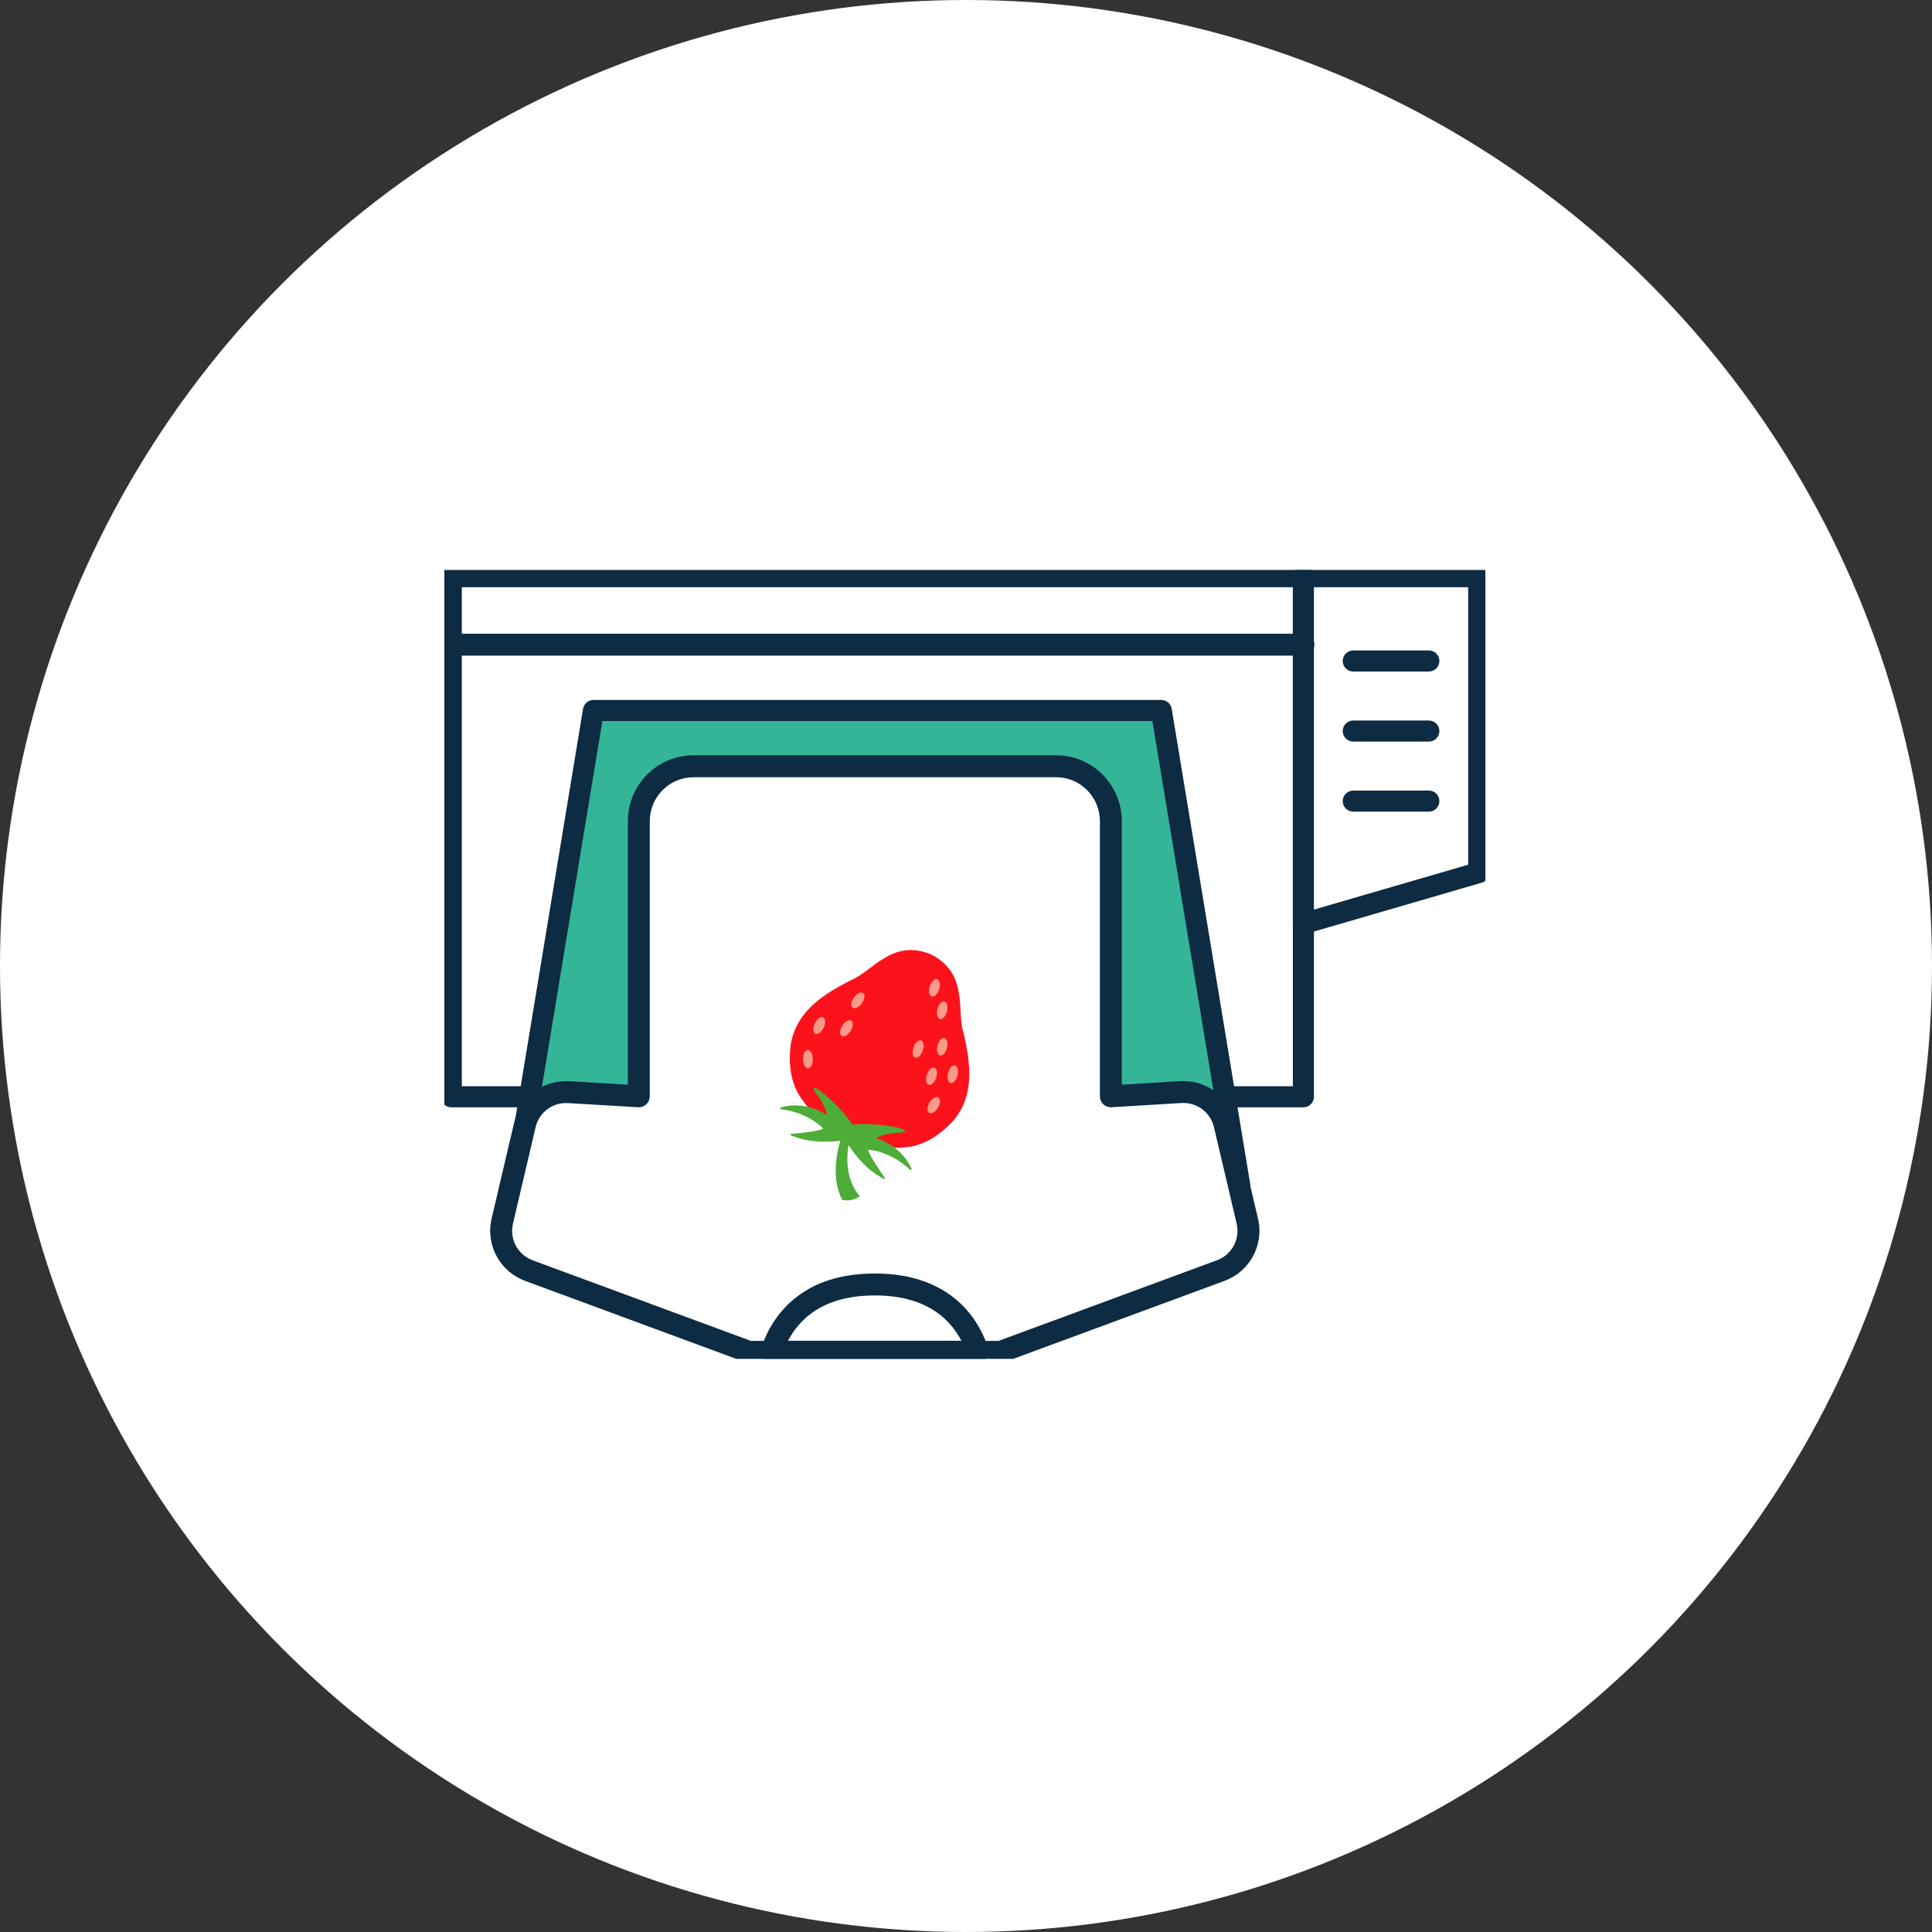
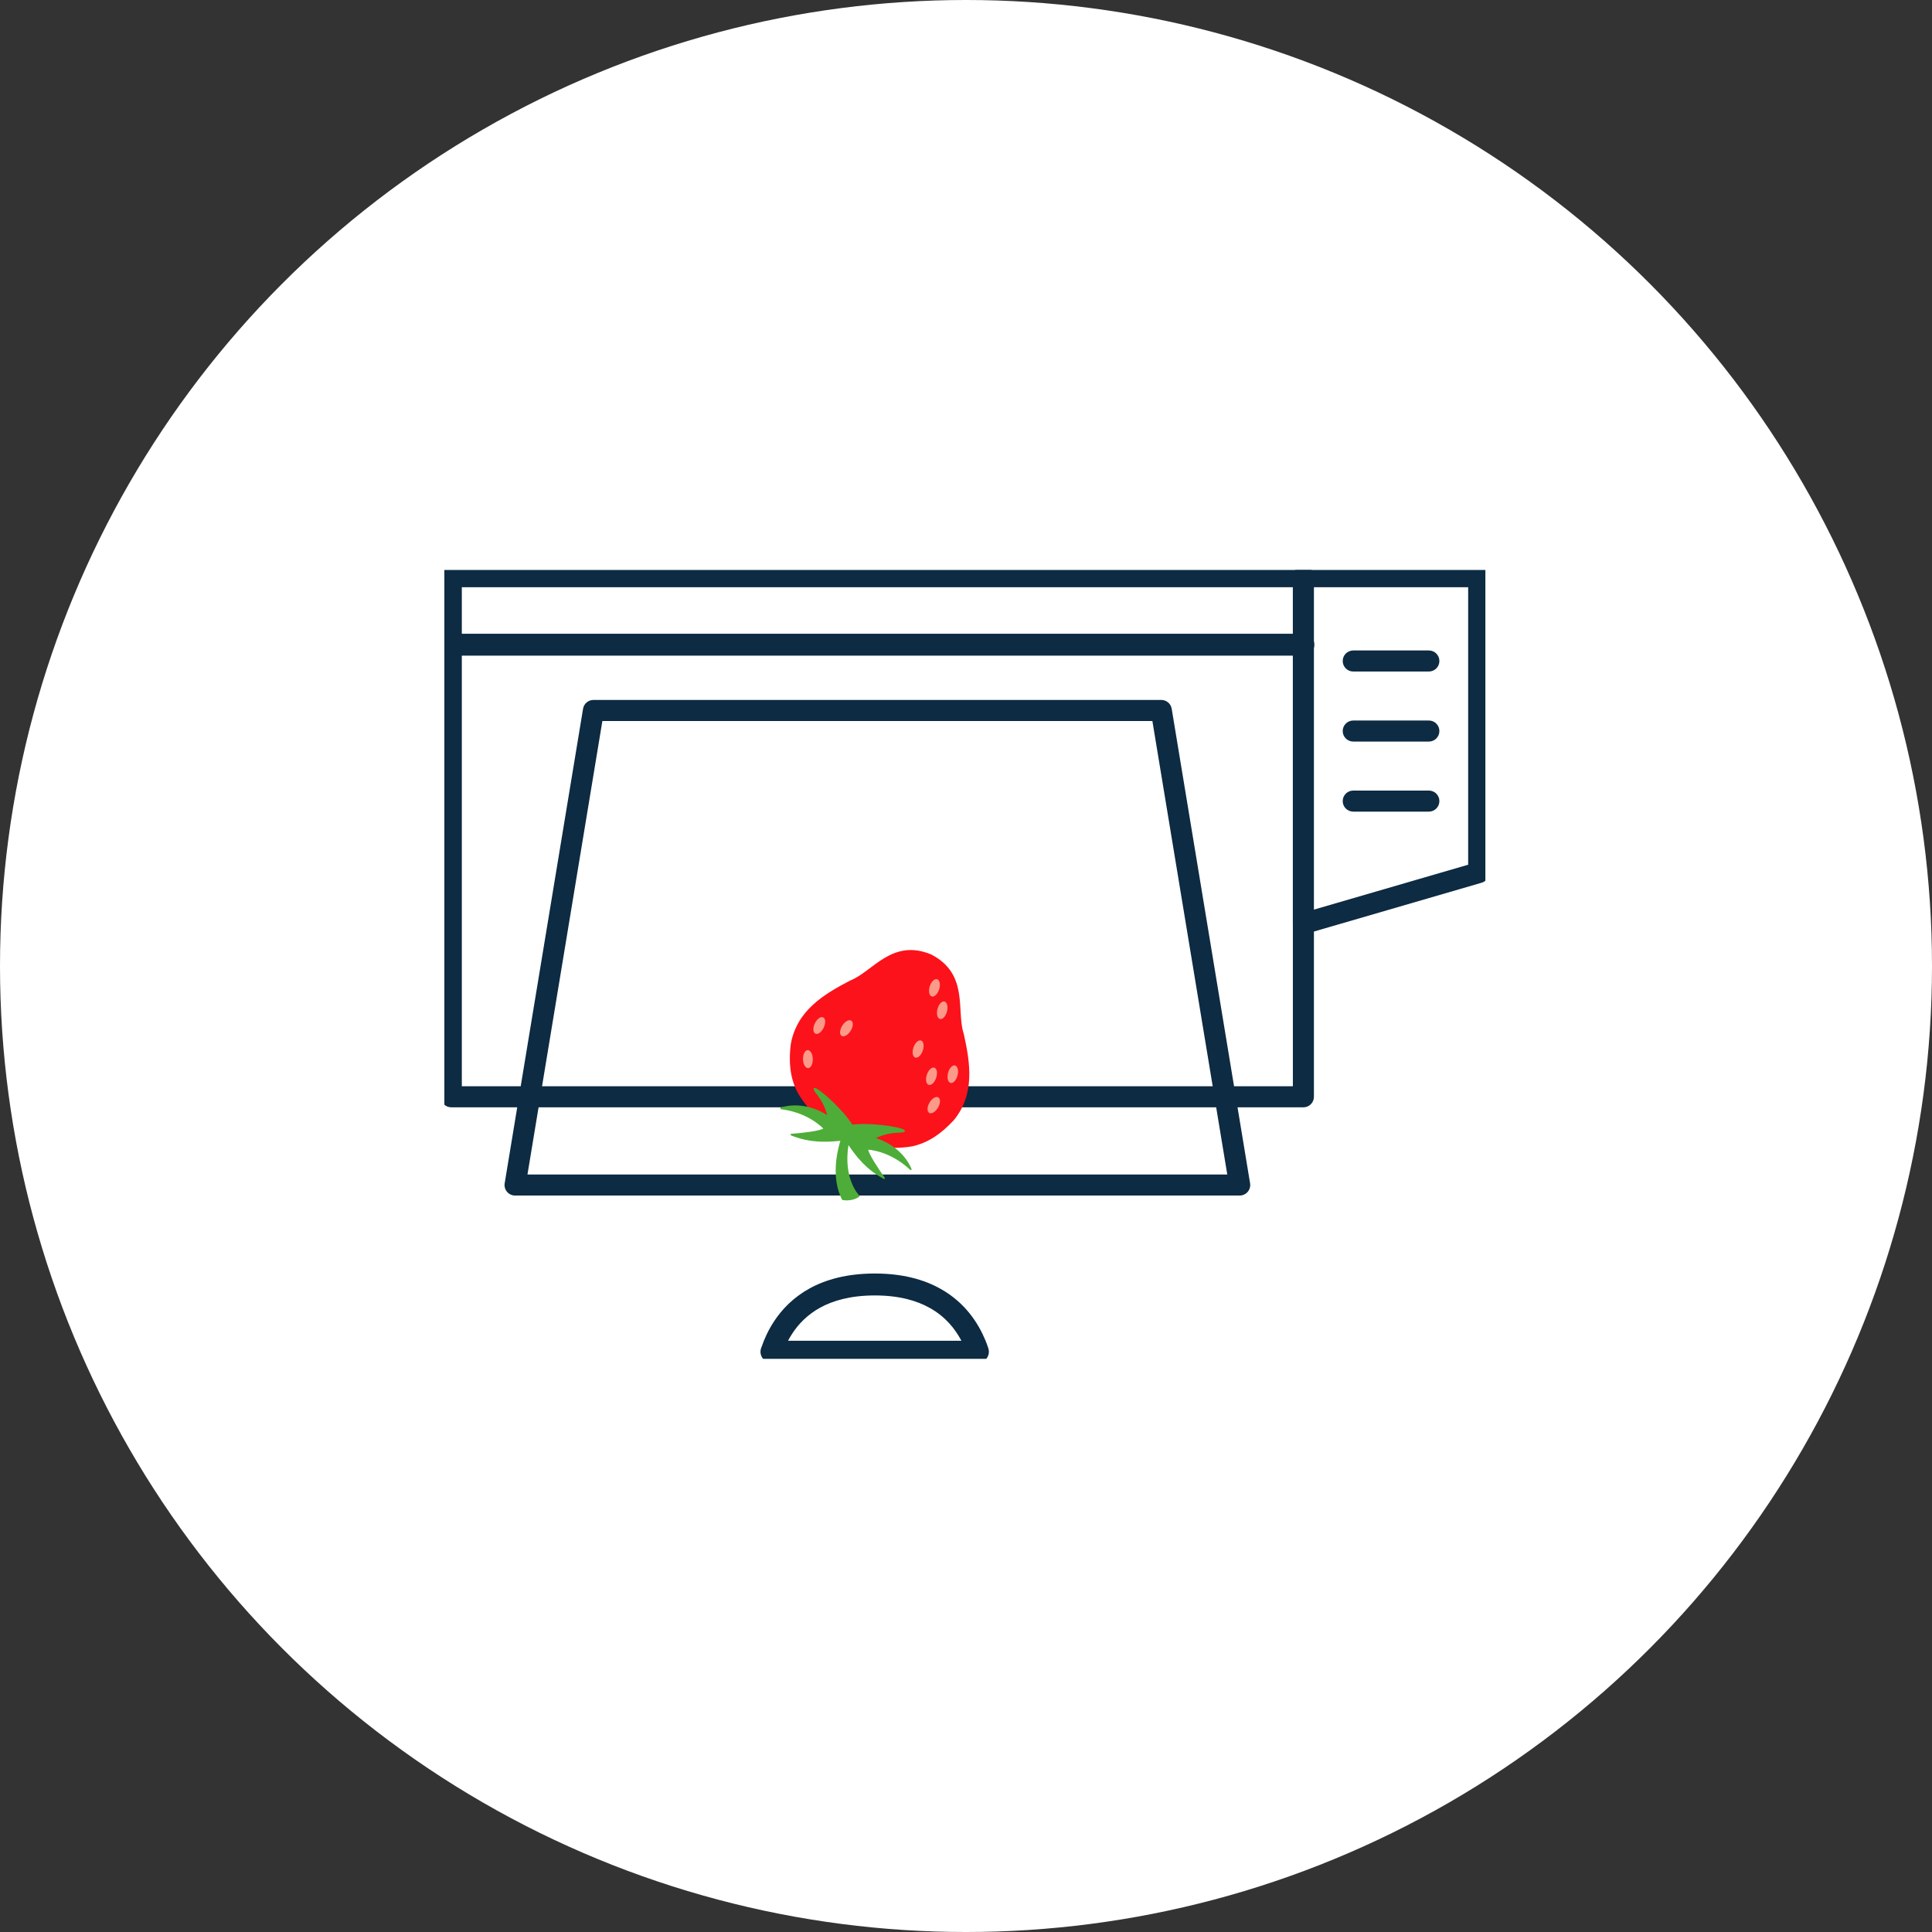
<svg xmlns="http://www.w3.org/2000/svg" width="200" height="200" viewBox="0 0 200 200" fill="none">
  <rect x="0" y="0" width="200" height="200" fill="#333333" stroke="none" />
  <circle cx="100" cy="100" r="100" fill="white" />
  <g clip-path="url(#clip0_1080_4431)">
    <path d="M134.927 59.697H46.718V113.541H134.927V59.697Z" fill="white" />
    <path fill-rule="evenodd" clip-rule="evenodd" d="M45.628 59.697C45.628 59.095 46.116 58.607 46.718 58.607H134.927C135.529 58.607 136.017 59.095 136.017 59.697V113.54C136.017 114.142 135.529 114.63 134.927 114.63H46.718C46.116 114.63 45.628 114.142 45.628 113.54V59.697ZM47.808 60.787V112.45H133.837V60.787H47.808Z" fill="#0D2B42" />
    <path d="M153.074 90.334L134.928 95.616V59.697H153.074V90.334Z" fill="white" />
    <path fill-rule="evenodd" clip-rule="evenodd" d="M133.837 59.697C133.837 59.095 134.325 58.607 134.927 58.607H153.073C153.675 58.607 154.163 59.095 154.163 59.697V90.334C154.163 90.819 153.843 91.245 153.378 91.38L135.232 96.662C134.902 96.758 134.547 96.694 134.273 96.488C133.998 96.282 133.837 95.959 133.837 95.616V59.697ZM136.017 60.787V94.163L151.983 89.516V60.787H136.017Z" fill="#0D2B42" />
-     <path d="M128.332 122.672H53.319L61.433 73.548H120.218L128.332 122.672Z" fill="#35B597" />
    <path fill-rule="evenodd" clip-rule="evenodd" d="M60.358 73.37C60.445 72.844 60.9 72.458 61.433 72.458H120.218C120.752 72.458 121.207 72.844 121.294 73.37L129.408 122.494C129.46 122.81 129.37 123.133 129.163 123.377C128.956 123.621 128.652 123.762 128.332 123.762H53.319C52.999 123.762 52.695 123.621 52.488 123.377C52.281 123.133 52.192 122.81 52.244 122.494L60.358 73.37ZM62.358 74.638L54.604 121.582H127.047L119.294 74.638H62.358Z" fill="#0D2B42" />
    <path fill-rule="evenodd" clip-rule="evenodd" d="M138.997 68.426C138.997 67.824 139.485 67.336 140.087 67.336H147.915C148.517 67.336 149.005 67.824 149.005 68.426C149.005 69.028 148.517 69.516 147.915 69.516H140.087C139.485 69.516 138.997 69.028 138.997 68.426Z" fill="#0D2B42" />
    <path fill-rule="evenodd" clip-rule="evenodd" d="M138.997 75.677C138.997 75.075 139.485 74.587 140.087 74.587H147.915C148.517 74.587 149.005 75.075 149.005 75.677C149.005 76.279 148.517 76.767 147.915 76.767H140.087C139.485 76.767 138.997 76.279 138.997 75.677Z" fill="#0D2B42" />
-     <path fill-rule="evenodd" clip-rule="evenodd" d="M138.997 82.929C138.997 82.327 139.485 81.839 140.087 81.839H147.915C148.517 81.839 149.005 82.327 149.005 82.929C149.005 83.531 148.517 84.019 147.915 84.019H140.087C139.485 84.019 138.997 83.531 138.997 82.929Z" fill="#0D2B42" />
-     <path d="M54.723 131.522L77.534 139.944H103.565L103.832 139.848L126.197 131.593L126.381 131.522C128.129 130.876 129.24 129.214 129.24 127.41C129.24 127.078 129.202 126.733 129.12 126.4L126.775 116.424C126.305 114.436 124.545 113.054 122.537 113.048H122.283L114.995 113.489V85.02C114.995 81.874 112.46 79.322 109.334 79.322H71.79C68.664 79.322 66.129 81.874 66.129 85.02V113.489L58.815 113.054H58.58C56.572 113.054 54.812 114.429 54.342 116.418L51.998 126.4C51.921 126.739 51.877 127.078 51.877 127.41C51.877 129.214 52.989 130.876 54.736 131.522H54.723Z" fill="white" />
-     <path fill-rule="evenodd" clip-rule="evenodd" d="M64.994 85.02C64.994 81.254 68.03 78.188 71.79 78.188H109.334C113.094 78.188 116.131 81.254 116.131 85.02V112.284L122.215 111.915C122.238 111.914 122.26 111.913 122.283 111.913H122.541C125.073 111.921 127.289 113.663 127.88 116.163L130.222 126.127C130.222 126.129 130.223 126.132 130.223 126.134C130.329 126.561 130.376 126.996 130.376 127.411C130.376 129.676 128.981 131.769 126.781 132.585C126.779 132.586 126.777 132.586 126.775 132.587L126.59 132.658L104.216 140.916L103.949 141.012C103.826 141.057 103.696 141.079 103.565 141.079H77.534C77.4 141.079 77.266 141.055 77.141 141.009L54.331 132.587C54.294 132.574 54.258 132.558 54.224 132.541C52.089 131.697 50.742 129.637 50.742 127.411C50.742 126.978 50.8 126.554 50.891 126.151L50.893 126.141L53.238 116.157C53.83 113.655 56.048 111.92 58.58 111.92H58.816C58.838 111.92 58.86 111.92 58.883 111.922L64.994 112.285V85.02ZM55.222 130.497L77.737 138.809H103.367L103.439 138.784L103.448 138.78L125.792 130.532L125.804 130.528L125.988 130.458C127.279 129.98 128.106 128.75 128.106 127.411C128.106 127.162 128.077 126.909 128.018 126.674L128.015 126.66L125.671 116.686C125.671 116.685 125.671 116.686 125.671 116.686C125.322 115.209 124.018 114.188 122.535 114.183C122.535 114.183 122.534 114.183 122.534 114.183L122.318 114.183L115.064 114.622C114.752 114.641 114.445 114.53 114.218 114.316C113.99 114.101 113.861 113.802 113.861 113.489V85.02C113.861 82.494 111.827 80.457 109.334 80.457H71.79C69.298 80.457 67.264 82.494 67.264 85.02V113.489C67.264 113.802 67.135 114.101 66.907 114.315C66.68 114.53 66.374 114.641 66.061 114.622L58.782 114.19H58.58C57.098 114.19 55.797 115.203 55.447 116.678C55.447 116.678 55.447 116.679 55.447 116.679L53.105 126.649C53.105 126.651 53.105 126.653 53.104 126.654C53.043 126.927 53.012 127.179 53.012 127.411C53.012 128.75 53.839 129.98 55.13 130.458C55.161 130.469 55.192 130.482 55.222 130.497Z" fill="#0D2B42" />
+     <path fill-rule="evenodd" clip-rule="evenodd" d="M138.997 82.929C138.997 82.327 139.485 81.839 140.087 81.839H147.915C148.517 81.839 149.005 82.327 149.005 82.929C149.005 83.531 148.517 84.019 147.915 84.019H140.087C139.485 84.019 138.997 83.531 138.997 82.929" fill="#0D2B42" />
    <path d="M79.866 139.938C80.12 139.171 80.501 138.282 81.079 137.406C81.816 136.287 82.858 135.2 84.364 134.368C85.87 133.543 87.865 132.974 90.546 132.968C93.278 132.968 95.286 133.556 96.805 134.407C99.073 135.673 100.287 137.566 100.96 139.183C101.068 139.446 101.157 139.695 101.233 139.932H79.859L79.866 139.938Z" fill="white" />
    <path fill-rule="evenodd" clip-rule="evenodd" d="M90.544 131.833L90.547 131.833C93.449 131.833 95.652 132.46 97.359 133.416C99.915 134.842 101.27 136.974 102.008 138.747L102.01 138.751C102.131 139.045 102.23 139.323 102.314 139.583C102.425 139.929 102.365 140.306 102.151 140.6C101.938 140.893 101.597 141.066 101.234 141.066H79.987C79.647 141.103 79.305 140.984 79.061 140.738L79.054 140.731C78.731 140.406 78.636 139.918 78.812 139.495C78.819 139.478 78.827 139.46 78.835 139.443C79.113 138.635 79.522 137.705 80.132 136.781C80.957 135.528 82.129 134.305 83.816 133.374L83.819 133.373L83.819 133.373C85.512 132.445 87.698 131.839 90.544 131.833ZM81.576 138.796H99.526C98.878 137.566 97.868 136.299 96.252 135.397L96.251 135.397C94.921 134.652 93.109 134.103 90.548 134.103C88.033 134.109 86.23 134.641 84.911 135.362C83.587 136.094 82.676 137.045 82.027 138.03L82.027 138.031C81.859 138.285 81.709 138.542 81.576 138.796Z" fill="#0D2B42" />
    <path d="M98.673 116.028C97.536 117.243 96.201 118.279 94.435 118.669C92.122 119.059 89.708 118.714 87.687 117.64C85.571 116.77 83.754 115.127 82.566 113.099C81.727 111.482 81.657 109.787 81.855 108.131C82.464 104.614 85.285 102.919 88.024 101.499C90.33 100.598 92.338 97.1 96.417 98.814C100.338 100.86 98.972 104.652 99.766 107.012C100.439 110.036 100.967 113.304 98.679 116.035L98.673 116.028Z" fill="#FC121B" />
    <path d="M94.365 121.01C94.377 121.048 94.365 121.093 94.333 121.112C94.301 121.131 94.257 121.131 94.225 121.106C93.57 120.492 92.846 119.999 92.077 119.635C91.01 119.136 90.152 119.034 89.879 119.015C89.942 119.488 90.94 121.01 91.588 121.911C91.614 121.943 91.607 121.988 91.588 122.02C91.563 122.052 91.518 122.058 91.48 122.039C90.381 121.419 89.275 120.677 87.833 118.541C87.274 122.084 88.932 123.74 88.951 123.753C88.97 123.772 88.983 123.798 88.977 123.823C88.977 123.849 88.958 123.875 88.939 123.887C88.481 124.207 87.827 124.335 87.229 124.226C87.204 124.226 87.178 124.207 87.166 124.182C86.035 121.969 86.632 119.277 86.994 118.094C84.383 118.375 83.093 117.991 81.898 117.544C81.86 117.531 81.835 117.486 81.841 117.448C81.841 117.41 81.879 117.378 81.924 117.371C83.036 117.294 84.828 117.083 85.228 116.828C85.037 116.636 84.408 116.035 83.341 115.536C82.572 115.171 81.727 114.935 80.844 114.826C80.806 114.826 80.774 114.788 80.768 114.749C80.768 114.711 80.787 114.673 80.825 114.653C80.901 114.628 82.661 113.982 84.879 115.018C85.133 115.139 85.38 115.28 85.628 115.434C85.463 114.794 85.133 113.995 84.484 113.189C84.205 112.844 84.186 112.735 84.243 112.665C84.307 112.582 84.421 112.633 84.459 112.652C84.459 112.652 84.466 112.652 84.472 112.658C85.082 112.946 87.248 114.858 88.24 116.425C90.063 116.182 92.916 116.623 93.526 116.911C93.526 116.911 93.539 116.911 93.539 116.917C93.577 116.936 93.691 116.994 93.672 117.096C93.653 117.186 93.558 117.237 93.113 117.25C92.084 117.269 91.264 117.531 90.673 117.812C90.946 117.902 91.219 118.004 91.474 118.126C93.691 119.168 94.333 120.939 94.358 121.016L94.365 121.01Z" fill="#4DAD38" />
    <path d="M96.207 114.168C96.461 113.72 96.868 113.464 97.122 113.592C97.37 113.72 97.37 114.193 97.116 114.641C96.862 115.088 96.455 115.344 96.201 115.216C95.953 115.082 95.953 114.615 96.207 114.168Z" fill="#FB9A89" />
    <path d="M98.133 111.098C98.253 110.599 98.577 110.235 98.851 110.292C99.124 110.35 99.251 110.797 99.13 111.302C99.009 111.801 98.685 112.166 98.412 112.108C98.139 112.051 98.012 111.603 98.133 111.098Z" fill="#FB9A89" />
    <path d="M96.239 102.132C96.385 101.64 96.728 101.295 97.001 101.365C97.274 101.435 97.376 101.896 97.23 102.388C97.084 102.881 96.741 103.226 96.467 103.156C96.194 103.085 96.093 102.625 96.239 102.132Z" fill="#FB9A89" />
-     <path d="M97.04 108.252C97.161 107.753 97.485 107.389 97.758 107.446C98.031 107.504 98.158 107.952 98.037 108.457C97.917 108.956 97.593 109.32 97.319 109.263C97.046 109.205 96.919 108.757 97.04 108.252Z" fill="#FB9A89" />
    <path d="M94.555 108.451C94.714 107.965 95.07 107.632 95.336 107.709C95.603 107.786 95.692 108.246 95.533 108.738C95.374 109.224 95.019 109.563 94.752 109.48C94.479 109.403 94.396 108.943 94.555 108.451Z" fill="#FB9A89" />
    <path d="M97.04 104.479C97.161 103.98 97.485 103.616 97.758 103.673C98.031 103.731 98.158 104.179 98.037 104.684C97.917 105.183 97.593 105.547 97.319 105.49C97.046 105.432 96.919 104.984 97.04 104.479Z" fill="#FB9A89" />
    <path d="M95.941 111.27C96.099 110.778 96.442 110.446 96.716 110.522C96.983 110.599 97.078 111.066 96.919 111.558C96.76 112.051 96.417 112.383 96.144 112.306C95.877 112.23 95.782 111.763 95.941 111.27Z" fill="#FB9A89" />
-     <path d="M89.199 103.885C89.51 103.475 89.587 102.996 89.371 102.817C89.154 102.638 88.729 102.817 88.417 103.232C88.106 103.642 88.03 104.121 88.246 104.3C88.462 104.479 88.888 104.3 89.205 103.885H89.199Z" fill="#FB9A89" />
    <path d="M88.042 106.737C88.322 106.302 88.366 105.822 88.131 105.662C87.903 105.502 87.483 105.72 87.204 106.155C86.924 106.59 86.88 107.069 87.115 107.229C87.343 107.389 87.763 107.171 88.042 106.737Z" fill="#FB9A89" />
    <path d="M85.259 106.404C85.488 105.944 85.475 105.458 85.228 105.324C84.98 105.189 84.592 105.458 84.363 105.918C84.135 106.379 84.147 106.865 84.395 106.999C84.643 107.133 85.031 106.865 85.259 106.404Z" fill="#FB9A89" />
    <path d="M84.142 109.646C84.135 109.128 83.9 108.706 83.621 108.706C83.341 108.706 83.119 109.122 83.125 109.633C83.132 110.151 83.367 110.573 83.646 110.573C83.926 110.573 84.148 110.158 84.142 109.646Z" fill="#FB9A89" />
    <path fill-rule="evenodd" clip-rule="evenodd" d="M45.583 66.737C45.583 66.111 46.091 65.603 46.718 65.603H134.927C135.554 65.603 136.062 66.111 136.062 66.737C136.062 67.364 135.554 67.873 134.927 67.873H46.718C46.091 67.873 45.583 67.364 45.583 66.737Z" fill="#0D2B42" />
  </g>
  <defs>
    <clipPath id="clip0_1080_4431">
      <rect width="107.766" height="81.667" fill="white" transform="translate(46 59)" />
    </clipPath>
  </defs>
</svg>